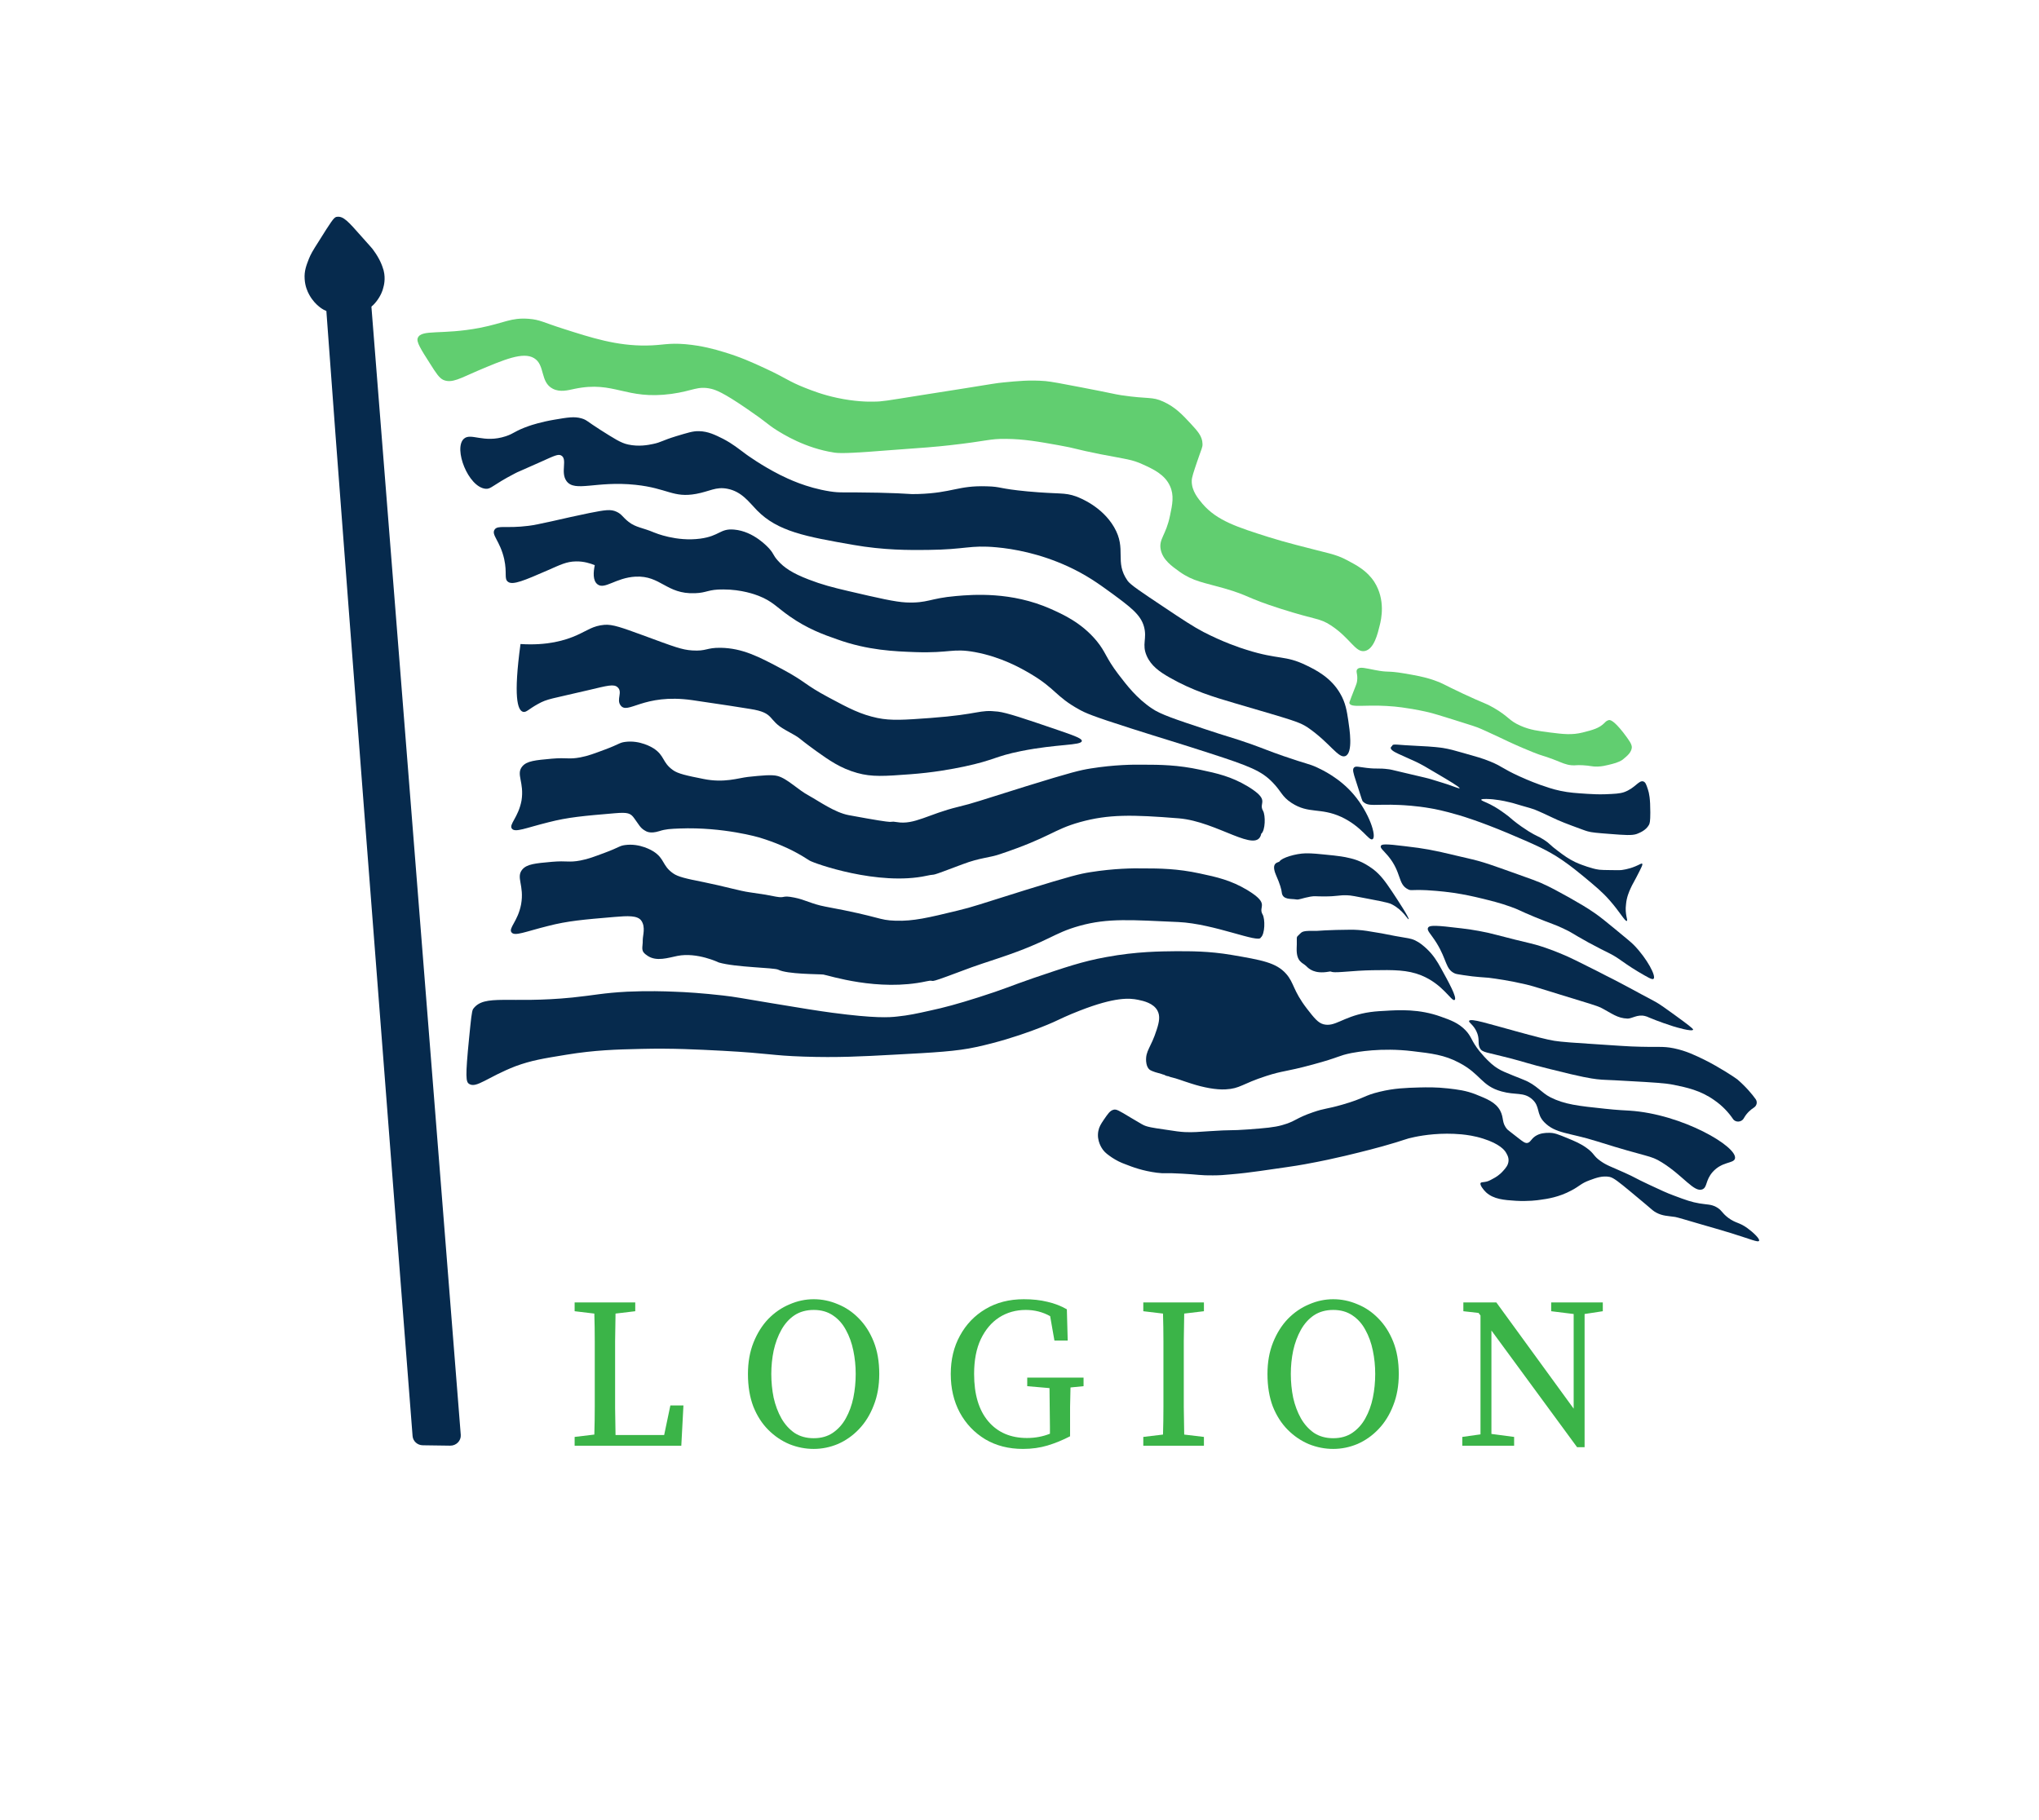
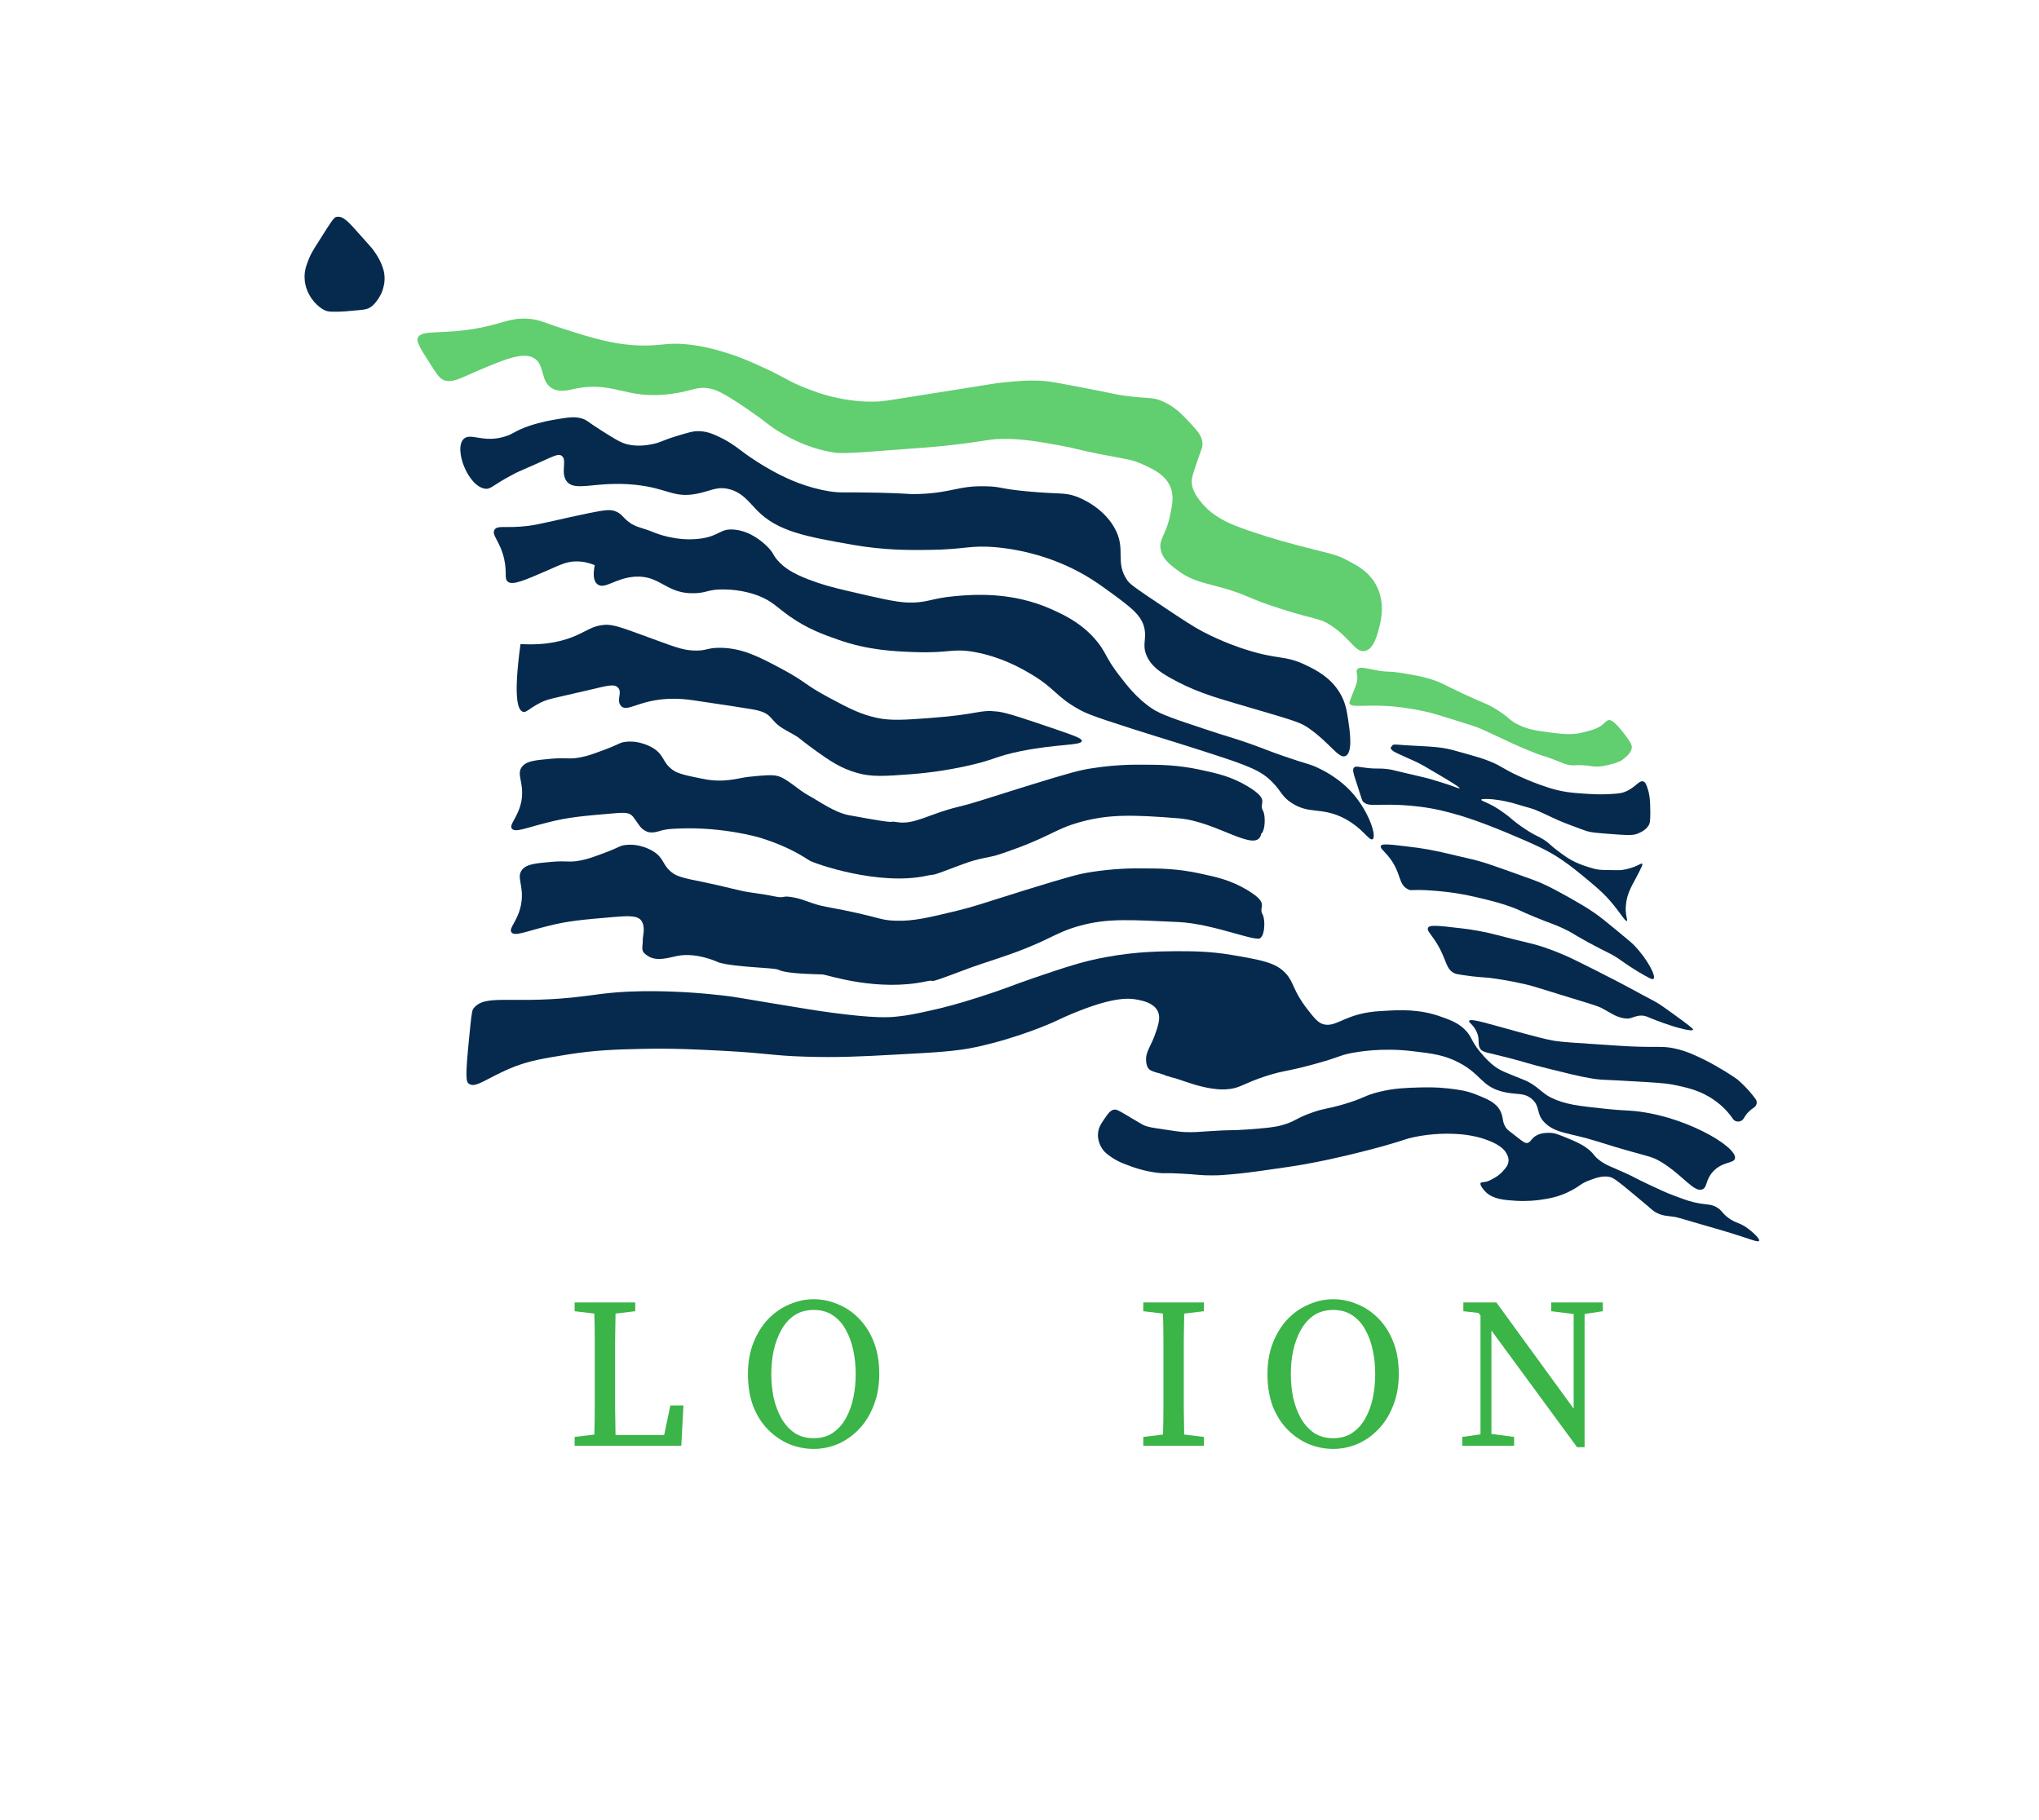
<svg xmlns="http://www.w3.org/2000/svg" width="168" height="150" viewBox="0 0 168 150" fill="none">
  <mask id="mask0_682_16947" style="mask-type:luminance" maskUnits="userSpaceOnUse" x="0" y="-9" width="168" height="159">
    <path d="M168 -9H0V149.836H168V-9Z" fill="white" />
  </mask>
  <g mask="url(#mask0_682_16947)">
    <path d="M27.776 17.867C27.743 17.867 27.71 17.882 27.694 17.882C27.497 17.945 27.284 18.255 26.267 19.883C25.741 20.706 25.61 20.938 25.446 21.341C25.249 21.853 25.052 22.334 25.102 23.001C25.134 23.575 25.331 24.025 25.479 24.289C25.758 24.8 26.102 25.111 26.234 25.219C26.398 25.359 26.578 25.498 26.841 25.607C27.054 25.685 27.235 25.7 27.94 25.685C28.12 25.685 28.662 25.654 29.564 25.561C30.04 25.514 30.204 25.483 30.401 25.39C30.68 25.25 30.844 25.049 31.008 24.847C31.385 24.366 31.533 23.916 31.566 23.761C31.631 23.544 31.779 22.986 31.615 22.319C31.615 22.288 31.599 22.272 31.599 22.257C31.5 21.915 31.303 21.341 30.762 20.612C30.647 20.442 30.614 20.426 29.777 19.48C28.695 18.255 28.301 17.805 27.776 17.867Z" fill="#062A4D" />
  </g>
  <mask id="mask1_682_16947" style="mask-type:luminance" maskUnits="userSpaceOnUse" x="0" y="-9" width="168" height="159">
    <path d="M168 -9H0V149.836H168V-9Z" fill="white" />
  </mask>
  <g mask="url(#mask1_682_16947)">
    <path d="M143.686 92.15C143.506 92.491 142.997 92.537 142.784 92.212C142.423 91.684 141.931 91.141 141.258 90.676C140.109 89.854 138.961 89.621 137.911 89.404C137.238 89.265 136.221 89.203 134.236 89.094C132.169 88.97 132.251 89.016 131.562 88.939C131.07 88.877 130.331 88.768 127.887 88.148C127.87 88.148 127.805 88.132 127.69 88.101C125.984 87.682 125.524 87.496 124.376 87.201C122.473 86.705 122.128 86.752 121.931 86.379C121.718 85.976 121.964 85.635 121.636 84.968C121.357 84.409 120.98 84.254 121.045 84.13C121.177 83.898 122.604 84.363 124.884 84.983C126.525 85.433 127.345 85.65 128.067 85.775C128.641 85.868 129.741 85.945 131.906 86.085C133.317 86.178 134.039 86.224 134.416 86.24C136.697 86.333 136.927 86.193 137.927 86.395C138.961 86.612 139.699 86.984 140.438 87.341C141.652 87.946 142.898 88.768 143.079 88.908C143.095 88.923 143.112 88.939 143.128 88.939C143.883 89.59 144.375 90.195 144.654 90.583C144.818 90.816 144.752 91.126 144.506 91.281C144.244 91.452 143.932 91.715 143.702 92.119C143.686 92.134 143.686 92.15 143.686 92.15Z" fill="#062A4D" />
  </g>
  <mask id="mask2_682_16947" style="mask-type:luminance" maskUnits="userSpaceOnUse" x="0" y="-9" width="168" height="159">
    <path d="M168 -9H0V149.836H168V-9Z" fill="white" />
  </mask>
  <g mask="url(#mask2_682_16947)">
-     <path d="M119.848 82.409C119.601 82.564 118.896 81.106 117.091 80.377C115.959 79.927 114.86 79.927 113.072 79.958C112.301 79.974 111.579 80.02 110.627 80.098C109.413 80.191 109.856 80.005 109.462 80.082C108.298 80.284 107.838 79.834 107.625 79.617C107.346 79.338 106.805 79.291 106.837 78.159C106.887 77.12 106.739 77.306 107.067 76.996C107.248 76.841 107.248 76.701 108.101 76.717C108.773 76.732 108.462 76.686 110.102 76.639C111.021 76.624 111.497 76.608 111.89 76.639C112.399 76.67 112.793 76.748 113.449 76.856C114.155 76.965 114.073 76.98 114.942 77.135C116.058 77.337 116.205 77.322 116.583 77.492C117.009 77.694 117.272 77.942 117.551 78.19C118.092 78.702 118.42 79.229 118.732 79.803C119.323 80.874 120.094 82.254 119.848 82.409Z" fill="#062A4D" />
-   </g>
+     </g>
  <mask id="mask3_682_16947" style="mask-type:luminance" maskUnits="userSpaceOnUse" x="0" y="-9" width="168" height="159">
-     <path d="M168 -9H0V149.836H168V-9Z" fill="white" />
-   </mask>
+     </mask>
  <g mask="url(#mask3_682_16947)">
    <path d="M116.058 75.754C115.992 75.8 115.615 75.009 114.68 74.529C114.532 74.451 114.352 74.374 112.695 74.063C111.743 73.877 111.267 73.784 111.021 73.784C110.299 73.753 110.25 73.877 109.085 73.877C108.413 73.877 108.331 73.831 107.97 73.893C107.281 74.017 107.018 74.172 106.805 74.125C106.378 74.048 105.673 74.187 105.607 73.536C105.591 73.334 105.476 72.884 105.132 72.109C104.672 71.023 105.361 71.101 105.427 70.992C105.591 70.697 106.756 70.341 107.576 70.325C107.724 70.325 108.035 70.309 109.069 70.418C110.414 70.542 110.857 70.635 111.038 70.682C111.399 70.759 111.71 70.837 112.121 71.023C112.268 71.085 112.678 71.287 113.154 71.644C113.745 72.109 114.106 72.59 114.746 73.551C115.107 74.094 116.157 75.692 116.058 75.754Z" fill="#062A4D" />
  </g>
  <mask id="mask4_682_16947" style="mask-type:luminance" maskUnits="userSpaceOnUse" x="0" y="-9" width="168" height="159">
    <path d="M168 -9H0V149.836H168V-9Z" fill="white" />
  </mask>
  <g mask="url(#mask4_682_16947)">
    <path d="M91.76 91.452C91.448 91.529 91.284 91.793 90.94 92.289C90.71 92.63 90.562 92.863 90.497 93.204C90.333 94.027 90.809 94.662 90.874 94.756C91.071 95.019 91.301 95.174 91.612 95.391C91.99 95.64 92.334 95.81 92.728 95.95C93.319 96.183 94.139 96.493 95.32 96.648C96.059 96.741 95.829 96.632 97.404 96.725C98.634 96.788 98.963 96.881 99.93 96.865C100.472 96.865 100.882 96.834 101.341 96.788C102.293 96.71 102.998 96.617 103.786 96.508C105.705 96.229 106.657 96.105 107.494 95.95C108.954 95.686 110.053 95.438 110.841 95.252C112.416 94.88 113.613 94.554 113.892 94.476C115.894 93.918 115.713 93.871 116.566 93.701C117.321 93.546 118.732 93.329 120.422 93.484C120.865 93.53 121.488 93.608 122.21 93.84C123.588 94.275 123.966 94.802 124.064 94.957C124.146 95.097 124.31 95.345 124.294 95.655C124.277 96.012 124.064 96.26 123.851 96.493C123.539 96.85 123.211 97.036 123.03 97.129C122.752 97.284 122.587 97.377 122.325 97.408C122.145 97.439 122.046 97.424 121.997 97.486C121.898 97.625 122.194 98.028 122.44 98.261C123.063 98.835 123.933 98.897 124.884 98.959C125.918 99.021 126.689 98.913 126.886 98.882C127.477 98.804 128.445 98.664 129.478 98.106C130.184 97.734 130.249 97.532 130.971 97.268C131.512 97.067 132.021 96.881 132.612 96.989C132.94 97.051 133.399 97.424 134.318 98.184C135.105 98.835 135.581 99.238 135.581 99.238C136.155 99.735 136.237 99.812 136.467 99.936C136.992 100.216 137.402 100.2 138.026 100.293C138.206 100.324 138.879 100.526 140.257 100.929C141.045 101.162 141.848 101.379 142.636 101.627C144.277 102.139 144.851 102.403 144.933 102.263C145.031 102.108 144.441 101.55 143.965 101.208C143.276 100.712 143.046 100.836 142.406 100.371C141.816 99.921 141.881 99.719 141.373 99.456C140.946 99.238 140.684 99.285 140.027 99.176C139.371 99.068 138.895 98.897 137.944 98.54C137.304 98.308 136.828 98.075 135.86 97.625C134.63 97.051 134.794 97.067 133.859 96.648C132.727 96.136 132.398 96.058 131.857 95.671C131.266 95.252 131.381 95.081 130.741 94.616C130.233 94.244 129.773 94.058 129.101 93.778C128.412 93.499 128.067 93.344 127.608 93.36C127.329 93.36 126.886 93.375 126.492 93.639C126.131 93.887 126.098 94.166 125.82 94.197C125.639 94.213 125.459 94.073 125.081 93.778C124.491 93.313 124.195 93.096 124.195 93.08C123.703 92.522 123.933 92.15 123.605 91.529C123.227 90.831 122.489 90.552 121.603 90.195C120.783 89.87 120.11 89.792 119.306 89.699C118.322 89.59 117.584 89.606 116.927 89.621C115.845 89.652 114.86 89.683 113.662 89.978C112.366 90.288 112.448 90.505 110.611 91.033C109.266 91.421 109.2 91.312 108.166 91.669C106.755 92.15 106.755 92.413 105.64 92.724C104.984 92.91 104.262 92.972 102.818 93.08C101.358 93.189 101.505 93.096 99.701 93.22C98.716 93.282 98.339 93.329 97.617 93.297C97.256 93.282 96.813 93.22 95.911 93.08C94.812 92.925 94.615 92.863 94.418 92.801C94.188 92.724 94.123 92.677 93.155 92.103C92.154 91.498 91.99 91.405 91.76 91.452Z" fill="#062A4D" />
  </g>
  <mask id="mask5_682_16947" style="mask-type:luminance" maskUnits="userSpaceOnUse" x="0" y="-9" width="168" height="159">
    <path d="M168 -9H0V149.836H168V-9Z" fill="white" />
  </mask>
  <g mask="url(#mask5_682_16947)">
    <path d="M139.502 84.86C139.404 85.046 138.058 84.643 137.861 84.581C136.729 84.224 135.86 83.852 135.86 83.852C135.761 83.805 135.663 83.759 135.515 83.728C134.908 83.588 134.465 83.945 134.104 83.945C133.235 83.914 132.808 83.511 131.873 83.03C131.66 82.921 130.725 82.627 128.822 82.053C127.066 81.51 126.18 81.231 125.77 81.138C124.392 80.812 123.26 80.657 122.653 80.579C122.423 80.548 121.619 80.533 120.569 80.362C120.159 80.3 119.962 80.269 119.864 80.222C119.093 79.881 119.224 79.106 118.371 77.725C117.879 76.934 117.534 76.686 117.665 76.453C117.747 76.298 118.01 76.22 119.667 76.422C120.815 76.546 121.521 76.639 122.604 76.872C123.276 77.027 123.194 77.027 124.802 77.43C126.18 77.772 126.065 77.725 126.508 77.849C127.706 78.19 128.608 78.594 129.15 78.826C129.527 78.997 129.937 79.199 130.741 79.602C131.397 79.928 131.955 80.207 132.332 80.409C132.71 80.595 133.038 80.765 133.481 80.998C134.285 81.417 134.318 81.448 135.302 81.975C136.286 82.502 136.368 82.534 136.713 82.751C136.959 82.906 137.074 82.999 137.861 83.557C138.993 84.379 139.535 84.783 139.502 84.86Z" fill="#062A4D" />
  </g>
  <mask id="mask6_682_16947" style="mask-type:luminance" maskUnits="userSpaceOnUse" x="0" y="-9" width="168" height="159">
    <path d="M168 -9H0V149.836H168V-9Z" fill="white" />
  </mask>
  <g mask="url(#mask6_682_16947)">
    <path d="M136.238 80.671C136.123 80.764 135.746 80.531 134.975 80.081C134.204 79.616 133.81 79.321 133.383 79.027C132.629 78.515 132.629 78.623 130.857 77.662C129.429 76.871 129.561 76.871 128.855 76.545C128.051 76.157 127.953 76.188 126.444 75.568C125.131 75.025 125.18 74.978 124.475 74.73C123.572 74.404 122.851 74.234 122.03 74.032C121.39 73.877 120.701 73.722 119.766 73.582C118.7 73.427 117.781 73.38 117.568 73.365C116.239 73.303 116.272 73.427 116.009 73.287C115.156 72.869 115.501 71.907 114.369 70.542C113.991 70.092 113.679 69.875 113.778 69.704C113.844 69.565 114.155 69.534 115.747 69.735C116.665 69.844 117.125 69.906 117.715 70.014C118.388 70.139 119.011 70.278 120.242 70.573C121.177 70.79 121.636 70.899 121.833 70.961C122.342 71.1 122.785 71.24 125.033 72.046C126.132 72.434 126.673 72.636 126.919 72.745C127.772 73.117 128.363 73.458 129.298 73.97C130.217 74.497 130.709 74.776 131.382 75.242C131.923 75.614 132.317 75.955 133.121 76.607C133.974 77.32 134.417 77.662 134.647 77.91C135.713 79.011 136.484 80.469 136.238 80.671Z" fill="#062A4D" />
  </g>
  <mask id="mask7_682_16947" style="mask-type:luminance" maskUnits="userSpaceOnUse" x="0" y="-9" width="168" height="159">
    <path d="M168 -9H0V149.836H168V-9Z" fill="white" />
  </mask>
  <g mask="url(#mask7_682_16947)">
    <path d="M134.039 75.895C133.892 75.957 133.465 75.15 132.629 74.204C132.005 73.49 131.447 73.041 130.479 72.234C130.102 71.924 129.462 71.396 128.74 70.9C127.477 70.031 126.361 69.566 124.212 68.651C121.948 67.705 120.57 67.286 120.193 67.177C118.929 66.805 118.175 66.665 117.896 66.619C116.682 66.402 115.615 66.355 115.304 66.34C113.286 66.247 112.761 66.51 112.301 66.061C112.236 65.998 112.236 65.983 111.711 64.339C111.497 63.687 111.415 63.408 111.563 63.253C111.711 63.113 111.94 63.206 112.596 63.284C113.499 63.392 113.581 63.284 114.385 63.392C114.549 63.408 114.614 63.424 115.648 63.672C117.486 64.106 117.65 64.137 117.945 64.23C118.716 64.463 119.29 64.649 119.29 64.649C119.963 64.882 120.242 65.006 120.258 64.959C120.307 64.882 119.339 64.308 118.47 63.796C117.584 63.268 117.141 63.005 116.649 62.772C116.321 62.617 116.042 62.508 115.238 62.136C114.204 61.671 114.713 61.516 114.713 61.454C114.746 61.267 115.172 61.407 116.764 61.469C118.158 61.531 118.65 61.609 118.88 61.64C119.438 61.733 119.832 61.841 120.586 62.059C121.62 62.353 122.145 62.493 122.785 62.757C123.802 63.175 123.736 63.315 125.196 63.982C126.082 64.385 126.689 64.602 126.903 64.68C127.411 64.851 127.904 65.037 128.576 65.176C129.314 65.332 129.872 65.362 130.807 65.424C131.316 65.456 131.71 65.471 132.251 65.456C133.039 65.424 133.432 65.409 133.81 65.285C134.729 64.959 135.024 64.277 135.401 64.401C135.582 64.463 135.647 64.665 135.779 65.068C135.877 65.362 135.975 65.797 135.975 66.96C135.975 67.72 135.926 67.86 135.861 67.984C135.598 68.449 135.089 68.635 134.86 68.728C134.466 68.868 133.859 68.822 132.661 68.728C131.628 68.651 131.103 68.604 130.807 68.511C130.578 68.449 130.233 68.31 129.511 68.046C128.986 67.844 128.724 67.751 128.346 67.581C127.953 67.41 127.887 67.363 127.247 67.069C126.837 66.883 126.624 66.79 126.427 66.712C126.164 66.619 126.05 66.588 125.393 66.402C124.491 66.138 124.622 66.169 124.409 66.123C123.736 65.952 123.261 65.905 123.014 65.874C122.818 65.859 122.079 65.797 122.046 65.905C122.03 65.983 122.325 66.061 122.785 66.293C123.31 66.557 123.671 66.82 124.015 67.069C124.475 67.394 124.425 67.425 124.983 67.844C125.164 67.984 125.508 68.232 125.951 68.511C126.624 68.93 126.706 68.884 127.214 69.209C127.739 69.55 127.641 69.597 128.396 70.156C128.871 70.512 129.232 70.776 129.774 71.04C130.2 71.241 130.561 71.35 130.775 71.427C131.136 71.536 131.398 71.629 131.775 71.676C131.956 71.691 132.218 71.707 132.743 71.707C133.219 71.707 133.465 71.722 133.564 71.707C133.662 71.691 134.154 71.645 134.745 71.396C135.122 71.241 135.237 71.133 135.303 71.179C135.368 71.241 135.27 71.443 134.827 72.296C134.433 73.041 134.417 73.041 134.351 73.211C134.22 73.49 134.023 73.956 133.974 74.514C133.859 75.367 134.154 75.848 134.039 75.895Z" fill="#062A4D" />
  </g>
  <mask id="mask8_682_16947" style="mask-type:luminance" maskUnits="userSpaceOnUse" x="0" y="-9" width="168" height="159">
    <path d="M168 -9H0V149.836H168V-9Z" fill="white" />
  </mask>
  <g mask="url(#mask8_682_16947)">
    <path d="M134.449 61.639C134.482 61.345 134.236 61.019 133.744 60.367C132.94 59.344 132.661 59.328 132.563 59.344C132.399 59.375 132.284 59.483 132.185 59.592C131.759 60.011 131.267 60.15 130.397 60.367C129.528 60.585 128.822 60.507 127.723 60.367C126.771 60.243 126.082 60.166 125.278 59.809C124.294 59.375 124.36 59.08 123.08 58.336C122.358 57.917 122.374 58.025 120.553 57.172C118.896 56.397 118.88 56.303 118.142 56.055C117.289 55.761 116.583 55.652 115.697 55.497C114.221 55.249 114.467 55.45 113.285 55.218C112.531 55.078 112.055 54.923 111.842 55.14C111.661 55.342 111.907 55.543 111.809 56.164C111.776 56.365 111.743 56.412 111.333 57.467C111.169 57.886 111.169 57.917 111.185 57.963C111.333 58.336 112.383 58.072 114.237 58.18C115.189 58.227 115.96 58.367 116.353 58.428C117.157 58.568 117.764 58.708 118.027 58.785C118.306 58.863 118.47 58.909 119.766 59.313C121.489 59.856 121.587 59.887 121.735 59.949C122.128 60.104 122.588 60.321 123.523 60.755C124.212 61.081 124.294 61.127 124.786 61.345C125.131 61.5 125.623 61.717 126.279 61.981C127.165 62.337 127.05 62.229 127.953 62.57C128.789 62.896 129.003 63.02 129.478 63.066C129.839 63.097 129.839 63.035 130.414 63.066C131.037 63.097 131.168 63.191 131.644 63.175C132.005 63.16 132.284 63.097 132.53 63.035C132.973 62.927 133.317 62.849 133.678 62.617C133.908 62.415 134.384 62.105 134.449 61.639Z" fill="#61CE70" />
  </g>
  <mask id="mask9_682_16947" style="mask-type:luminance" maskUnits="userSpaceOnUse" x="0" y="-9" width="168" height="159">
    <path d="M168 -9H0V149.836H168V-9Z" fill="white" />
  </mask>
  <g mask="url(#mask9_682_16947)">
    <path d="M34.421 27.855C34.716 27.111 36.389 27.623 39.539 27.018C41.59 26.614 42.066 26.165 43.559 26.273C44.527 26.351 44.74 26.568 46.463 27.111C48.743 27.84 50.811 28.507 53.255 28.476C54.633 28.46 55.011 28.243 56.487 28.367C57.849 28.491 58.899 28.786 59.604 29.003C60.966 29.407 61.967 29.856 63.066 30.368C64.838 31.19 64.903 31.392 66.298 31.95C66.971 32.214 67.807 32.54 68.972 32.788C70.4 33.098 71.548 33.114 71.975 33.098C72.697 33.098 72.959 33.036 75.879 32.571C78.127 32.214 77.192 32.369 79.226 32.044C81.868 31.625 82.032 31.578 82.688 31.516C83.82 31.407 84.821 31.299 86.15 31.407C86.625 31.454 87.478 31.609 89.152 31.935C91.892 32.462 91.629 32.447 92.384 32.571C94.681 32.912 94.894 32.664 95.846 33.098C96.847 33.548 97.454 34.215 98.077 34.882C98.684 35.534 99.061 35.952 99.078 36.573C99.094 36.867 99.012 36.93 98.635 38.046C98.34 38.915 98.192 39.349 98.192 39.629C98.175 40.451 98.717 41.087 99.078 41.521C100.275 42.917 101.949 43.444 104.541 44.267C105.279 44.499 105.903 44.67 106.772 44.902C109.446 45.616 109.988 45.632 111.005 46.174C111.793 46.593 112.629 47.028 113.236 47.958C114.171 49.432 113.811 51.029 113.679 51.541C113.515 52.208 113.22 53.496 112.449 53.651C111.678 53.806 111.268 52.596 109.66 51.541C108.708 50.921 108.511 51.123 105.542 50.176C102.572 49.23 103.048 49.121 100.866 48.486C99.176 48.005 98.307 47.912 97.191 47.12C96.568 46.671 95.796 46.143 95.632 45.275C95.468 44.406 96.075 44.111 96.403 42.483C96.6 41.568 96.748 40.823 96.403 40.063C95.977 39.101 94.993 38.651 94.172 38.279C93.27 37.86 92.794 37.845 90.711 37.441C88.447 36.992 88.742 36.961 87.249 36.697C85.526 36.387 84.361 36.185 82.901 36.169C81.457 36.154 81.441 36.34 78.225 36.697C77.143 36.821 75.945 36.914 73.533 37.085C70.761 37.302 69.366 37.395 68.743 37.302C66.331 36.93 64.493 35.766 63.952 35.425C63.197 34.944 63.197 34.82 61.606 33.734C59.539 32.307 58.965 32.137 58.603 32.044C57.455 31.78 57.127 32.214 55.322 32.462C51.516 32.974 50.647 31.361 47.349 32.044C46.775 32.168 46.151 32.338 45.561 32.044C44.478 31.501 44.937 30.074 44.002 29.515C43.1 28.972 41.557 29.624 39.326 30.57C37.948 31.159 37.243 31.609 36.537 31.314C36.193 31.159 35.93 30.756 35.422 29.95C34.667 28.771 34.289 28.166 34.421 27.855Z" fill="#61CE70" />
  </g>
  <mask id="mask10_682_16947" style="mask-type:luminance" maskUnits="userSpaceOnUse" x="0" y="-9" width="168" height="159">
    <path d="M168 -9H0V149.836H168V-9Z" fill="white" />
  </mask>
  <g mask="url(#mask10_682_16947)">
    <path d="M110.857 62.306C111.497 62.027 111.201 60.134 111.086 59.359C110.972 58.614 110.873 57.916 110.414 57.141C109.659 55.838 108.429 55.217 107.625 54.829C105.869 53.976 105.393 54.395 102.719 53.557C102.112 53.371 100.751 52.906 99.159 52.084C98.355 51.665 97.502 51.107 95.812 49.974C94.04 48.795 93.138 48.191 92.908 47.865C91.793 46.283 92.859 45.274 91.793 43.444C90.792 41.722 88.954 41.024 88.675 40.916C87.675 40.559 87.347 40.745 84.656 40.497C82.212 40.264 82.54 40.109 81.309 40.078C78.897 40.001 78.52 40.621 75.633 40.714C74.73 40.745 75.108 40.667 72.4 40.605C69.316 40.543 69.3 40.636 68.381 40.497C66.412 40.187 64.919 39.458 64.263 39.132C62.721 38.356 61.474 37.441 61.474 37.441C60.818 36.96 60.408 36.603 59.587 36.169C58.931 35.843 58.357 35.549 57.586 35.533C57.093 35.518 56.634 35.673 55.699 35.952C54.534 36.309 54.485 36.448 53.812 36.588C53.386 36.681 52.615 36.821 51.761 36.635C51.154 36.51 50.597 36.138 49.465 35.425C48.365 34.727 48.349 34.602 47.906 34.478C47.315 34.308 46.774 34.401 45.675 34.587C44.575 34.773 43.772 35.037 43.558 35.114C42.41 35.518 42.377 35.719 41.672 35.952C39.834 36.557 38.784 35.626 38.21 36.169C37.357 36.976 38.571 40.125 39.998 40.28C40.474 40.326 40.523 40.001 42.443 39.008C42.771 38.837 42.492 38.992 44.559 38.062C45.724 37.534 45.986 37.41 46.233 37.534C46.79 37.829 46.151 38.915 46.675 39.644C47.365 40.59 49.104 39.613 52.352 39.954C55.01 40.233 55.453 41.055 57.372 40.699C58.472 40.497 58.98 40.093 59.932 40.28C61.129 40.512 61.72 41.397 62.376 42.063C64.083 43.801 66.379 44.22 70.284 44.902C72.844 45.352 74.927 45.336 76.42 45.321C79.619 45.29 79.865 44.902 82.097 45.104C83.475 45.228 85.64 45.6 88.003 46.686C89.545 47.399 90.546 48.128 91.465 48.795C93.138 50.021 93.975 50.641 94.254 51.634C94.533 52.642 94.057 53.092 94.483 54.054C94.844 54.876 95.55 55.372 96.37 55.838C98.273 56.923 99.979 57.435 101.719 57.947C106.69 59.405 107.018 59.483 107.74 59.948C109.577 61.205 110.283 62.554 110.857 62.306Z" fill="#062A4D" />
  </g>
  <mask id="mask11_682_16947" style="mask-type:luminance" maskUnits="userSpaceOnUse" x="0" y="-9" width="168" height="159">
    <path d="M168 -9H0V149.836H168V-9Z" fill="white" />
  </mask>
  <g mask="url(#mask11_682_16947)">
    <path d="M113.088 69.162C113.449 68.944 112.825 66.99 111.529 65.47C110.381 64.12 108.954 63.453 108.527 63.252C107.822 62.926 107.756 63.004 105.738 62.305C104.491 61.871 104.294 61.763 103.179 61.359C101.472 60.754 101.21 60.739 99.274 60.087C96.846 59.281 95.632 58.877 94.926 58.397C93.63 57.528 92.843 56.473 92.137 55.558C91.071 54.147 91.136 53.774 90.349 52.812C89.086 51.292 87.527 50.61 86.559 50.176C83.327 48.748 80.193 48.997 78.766 49.121C76.584 49.307 76.453 49.726 74.648 49.648C73.746 49.602 72.45 49.307 69.858 48.702C68.594 48.407 67.708 48.175 66.625 47.756C65.296 47.244 64.608 46.794 64.066 46.174C63.672 45.724 63.787 45.677 63.393 45.227C63.279 45.103 62.114 43.785 60.489 43.645C59.325 43.537 59.308 44.173 57.7 44.39C55.732 44.654 53.993 43.925 53.878 43.878C52.975 43.49 52.385 43.475 51.794 43.009C51.286 42.606 51.236 42.373 50.793 42.172C50.318 41.955 49.891 42.017 48.562 42.28C47.348 42.529 46.626 42.699 45.658 42.916C44.526 43.164 43.968 43.288 43.542 43.335C41.704 43.568 41.015 43.258 40.753 43.645C40.458 44.08 41.196 44.56 41.54 46.065C41.803 47.259 41.508 47.709 41.868 47.957C42.262 48.237 43.214 47.833 45.1 47.011C46.167 46.546 46.659 46.282 47.447 46.267C48.103 46.251 48.661 46.437 49.005 46.577C48.89 47.135 48.825 47.849 49.235 48.159C49.825 48.609 50.728 47.616 52.352 47.523C54.452 47.414 54.895 48.981 57.258 48.888C58.258 48.857 58.34 48.562 59.604 48.578C61.113 48.578 62.229 48.997 62.508 49.105C63.656 49.555 64 50.051 65.067 50.796C66.527 51.82 67.856 52.301 68.972 52.688C71.514 53.604 73.729 53.681 75.436 53.743C78.307 53.836 78.471 53.402 80.341 53.743C82.507 54.147 84.115 55.062 84.902 55.527C87.002 56.768 86.953 57.388 88.921 58.474C89.43 58.753 89.906 58.986 93.269 60.056C95.697 60.832 97.141 61.251 99.618 62.057C102.982 63.143 103.933 63.531 104.852 64.477C105.607 65.253 105.59 65.625 106.411 66.168C107.838 67.099 108.773 66.525 110.529 67.331C112.235 68.138 112.793 69.332 113.088 69.162Z" fill="#062A4D" />
  </g>
  <mask id="mask12_682_16947" style="mask-type:luminance" maskUnits="userSpaceOnUse" x="0" y="-9" width="168" height="159">
    <path d="M168 -9H0V149.836H168V-9Z" fill="white" />
  </mask>
  <g mask="url(#mask12_682_16947)">
    <path d="M42.886 53.076C45.085 53.216 46.578 52.782 47.562 52.332C48.399 51.959 48.858 51.572 49.793 51.494C50.466 51.432 51.286 51.742 52.91 52.332C55.683 53.355 56.175 53.542 57.028 53.604C58.226 53.681 58.177 53.371 59.374 53.386C61.179 53.417 62.524 54.116 64.493 55.17C66.429 56.21 66.249 56.396 68.283 57.481C69.957 58.381 70.908 58.877 72.302 59.172C73.435 59.405 74.517 59.327 76.65 59.172C80.817 58.862 80.604 58.459 82.228 58.645C82.983 58.738 84.443 59.234 87.347 60.227C88.66 60.677 89.152 60.879 89.135 61.065C89.103 61.452 87.117 61.297 84.115 61.902C81.949 62.337 81.982 62.631 79.439 63.174C78.406 63.391 76.88 63.671 74.977 63.81C72.893 63.965 71.843 64.043 70.629 63.702C69.235 63.314 68.283 62.631 67.282 61.918C65.346 60.522 66.265 61.018 64.723 60.165C63.197 59.327 63.903 58.754 61.819 58.428C61.245 58.335 59.407 58.04 57.028 57.699C52.976 57.125 51.713 58.955 51.122 58.117C50.778 57.637 51.319 57.032 50.892 56.644C50.581 56.349 50.056 56.504 48.546 56.861C45.396 57.606 45.117 57.575 44.313 58.024C43.526 58.459 43.362 58.738 43.083 58.66C42.64 58.521 42.295 57.419 42.886 53.076Z" fill="#062A4D" />
  </g>
  <mask id="mask13_682_16947" style="mask-type:luminance" maskUnits="userSpaceOnUse" x="0" y="-9" width="168" height="159">
    <path d="M168 -9H0V149.836H168V-9Z" fill="white" />
  </mask>
  <g mask="url(#mask13_682_16947)">
    <path d="M43.033 63.16C43.411 62.71 44.1 62.648 45.478 62.524C46.741 62.415 46.84 62.601 47.824 62.415C48.48 62.291 48.989 62.089 49.826 61.779C51.04 61.329 51.023 61.205 51.499 61.143C52.73 60.973 53.747 61.609 53.845 61.671C54.78 62.276 54.551 62.834 55.453 63.47C55.863 63.765 56.569 63.92 57.98 64.199C59.669 64.54 60.818 64.121 61.622 64.028C62.786 63.904 63.607 63.827 64.066 63.951C64.886 64.168 65.723 65.083 66.691 65.595C67.479 66.029 68.775 66.96 69.923 67.177C74.615 68.046 72.893 67.596 73.894 67.751C75.337 67.999 76.502 67.084 78.947 66.495C80.292 66.169 80.489 66.06 84.525 64.804C88.331 63.625 89.004 63.47 89.873 63.33C91.826 63.02 93.384 63.005 94.221 63.02C95.566 63.02 97.043 63.036 98.897 63.439C100.291 63.734 101.456 63.997 102.801 64.804C104.737 65.983 103.655 66.122 104.065 66.82C104.278 67.193 104.262 68.434 103.917 68.713C103.589 68.977 104.015 68.232 103.917 68.713C103.589 70.419 100.308 67.704 97.125 67.441C93.269 67.131 91.333 67.1 88.987 67.751C86.723 68.387 86.608 68.977 82.408 70.388C81.457 70.714 80.784 70.667 79.308 71.226C76.223 72.389 77.339 71.955 76.355 72.172C72.384 73.04 67.052 71.148 66.691 70.915C66.494 70.791 65.986 70.45 65.248 70.078C64.903 69.907 63.951 69.442 62.573 69.023C62.573 69.023 59.604 68.139 55.994 68.278C55.223 68.309 54.846 68.325 54.321 68.496C53.566 68.728 53.271 68.542 53.058 68.403C52.73 68.185 52.648 67.968 52.27 67.456C51.958 67.007 51.729 66.929 50.646 67.022C48.087 67.239 46.807 67.348 45.183 67.767C43.312 68.232 42.443 68.635 42.18 68.294C41.901 67.953 42.705 67.379 42.968 65.983C43.214 64.463 42.492 63.811 43.033 63.16Z" fill="#062A4D" />
  </g>
  <mask id="mask14_682_16947" style="mask-type:luminance" maskUnits="userSpaceOnUse" x="0" y="-9" width="168" height="159">
    <path d="M168 -9H0V149.836H168V-9Z" fill="white" />
  </mask>
  <g mask="url(#mask14_682_16947)">
-     <path d="M78.766 61.996C74.911 61.763 76.224 61.825 73.877 62.494L78.766 61.996Z" fill="#062A4D" />
-   </g>
+     </g>
  <mask id="mask15_682_16947" style="mask-type:luminance" maskUnits="userSpaceOnUse" x="0" y="-9" width="168" height="159">
    <path d="M168 -9H0V149.836H168V-9Z" fill="white" />
  </mask>
  <g mask="url(#mask15_682_16947)">
    <path d="M43.033 71.66C43.411 71.21 44.1 71.148 45.478 71.024C46.741 70.915 46.84 71.101 47.824 70.915C48.48 70.791 48.989 70.589 49.826 70.279C51.04 69.829 51.023 69.705 51.499 69.643C52.73 69.473 53.747 70.109 53.845 70.171C54.78 70.776 54.551 71.334 55.453 71.97C55.863 72.265 56.569 72.42 57.98 72.699C59.669 73.04 60.965 73.428 61.77 73.537C63.148 73.738 63.148 73.738 63.919 73.893C64.755 74.049 64.362 73.754 65.445 73.971C66.33 74.141 66.855 74.498 68.004 74.716C72.696 75.584 72.319 75.832 73.795 75.879C75.255 75.925 76.486 75.631 78.914 75.041C80.259 74.715 80.456 74.607 84.492 73.35C88.298 72.172 88.971 72.016 89.841 71.877C91.793 71.567 93.352 71.551 94.188 71.567C95.534 71.567 97.01 71.582 98.864 71.985C100.259 72.28 101.423 72.544 102.769 73.35C104.705 74.529 103.622 74.669 104.032 75.367C104.245 75.739 104.229 76.98 103.884 77.259C103.556 77.523 104.016 76.794 103.884 77.259C103.737 77.771 100.062 76.127 97.092 75.987C93.237 75.817 91.301 75.646 88.955 76.298C86.691 76.934 86.576 77.523 82.376 78.934C81.424 79.26 80.522 79.524 79.029 80.098C75.945 81.261 77.306 80.656 76.322 80.874C72.352 81.742 68.266 80.377 67.84 80.315C67.462 80.269 64.87 80.299 64.115 79.912C63.771 79.741 60.621 79.726 59.227 79.322C59.227 79.322 57.438 78.454 55.814 78.779C55.043 78.934 54.108 79.26 53.37 78.779C52.713 78.361 52.976 78.128 52.959 77.461C52.959 77.089 53.205 76.406 52.844 75.879C52.533 75.429 51.712 75.475 50.613 75.569C48.054 75.786 46.774 75.894 45.15 76.313C43.28 76.778 42.41 77.182 42.148 76.841C41.869 76.499 42.673 75.925 42.935 74.529C43.214 72.963 42.492 72.311 43.033 71.66Z" fill="#062A4D" />
  </g>
  <mask id="mask16_682_16947" style="mask-type:luminance" maskUnits="userSpaceOnUse" x="0" y="-9" width="168" height="159">
    <path d="M168 -9H0V149.836H168V-9Z" fill="white" />
  </mask>
  <g mask="url(#mask16_682_16947)">
-     <path d="M34.847 119.109C34.388 119.109 34.027 118.768 33.994 118.349C33.288 109.306 26.513 22.147 26.66 22.008C26.742 21.93 27.645 21.93 28.531 21.946C28.892 21.961 29.253 21.961 29.564 21.977C30.007 21.992 30.368 22.318 30.401 22.737C32.928 54.581 35.438 86.411 37.964 118.256C37.997 118.737 37.587 119.155 37.078 119.14L34.847 119.109Z" fill="#062A4D" />
-   </g>
+     </g>
  <mask id="mask17_682_16947" style="mask-type:luminance" maskUnits="userSpaceOnUse" x="0" y="-9" width="168" height="159">
    <path d="M168 -9H0V149.836H168V-9Z" fill="white" />
  </mask>
  <g mask="url(#mask17_682_16947)">
    <path d="M38.653 89.327C38.391 89.157 38.325 88.815 38.653 85.527C38.801 84.053 38.866 83.324 38.981 83.154C39.9 81.882 41.934 82.735 47.168 82.207C48.989 82.021 49.645 81.835 51.68 81.727C53.386 81.649 54.797 81.696 55.519 81.727C56.52 81.758 57.898 81.851 59.538 82.037C60.637 82.161 61.015 82.254 63.558 82.673C66.15 83.107 67.43 83.309 68.578 83.464C72.089 83.929 73.27 83.852 73.927 83.774C74.845 83.681 75.567 83.526 76.601 83.293C77.766 83.045 78.914 82.735 80.62 82.192C82.819 81.494 83.196 81.277 85.132 80.61C87.79 79.71 89.184 79.229 91.153 78.873C93.663 78.407 95.681 78.407 96.83 78.392C98.109 78.392 99.586 78.376 101.505 78.702C103.934 79.121 105.148 79.322 105.968 80.253C106.641 81.013 106.509 81.603 107.691 83.138C108.281 83.898 108.593 84.286 109.036 84.41C109.987 84.658 110.578 83.836 112.547 83.464C113.072 83.371 113.433 83.34 114.056 83.309C115.287 83.231 116.944 83.138 118.732 83.79C119.519 84.069 120.159 84.302 120.734 84.891C121.275 85.449 121.193 85.744 121.898 86.628C122.095 86.861 122.407 87.249 122.883 87.668C123.014 87.776 123.178 87.916 123.408 88.055C123.752 88.272 124.015 88.365 124.687 88.645C125.147 88.831 125.442 88.939 125.573 89.001C126.591 89.405 127.001 90.056 127.739 90.428C128.904 91.018 130.019 91.142 132.251 91.375C133.252 91.483 133.941 91.514 134.252 91.53C138.616 91.809 143.21 94.523 142.948 95.485C142.833 95.904 141.898 95.702 141.11 96.587C140.503 97.285 140.684 97.828 140.273 98.014C139.584 98.308 138.698 96.897 136.927 95.796C135.926 95.175 135.893 95.423 131.578 94.058C129.265 93.329 128.166 93.438 127.23 92.476C126.558 91.778 126.919 91.189 126.23 90.584C125.541 89.979 124.884 90.273 123.719 89.948C122.03 89.482 122.03 88.521 120.209 87.574C119.011 86.939 117.961 86.814 116.369 86.628C113.777 86.318 111.792 86.706 111.349 86.783C110.201 87.016 110.463 87.109 108.166 87.73C105.82 88.365 105.771 88.21 104.327 88.676C102.309 89.327 102.194 89.715 100.98 89.777C100.209 89.824 99.143 89.622 98.142 89.296C97.256 89.017 97.059 88.908 96.469 88.769C96.436 88.769 96.255 88.691 96.255 88.691C96.223 88.707 96.009 88.629 96.009 88.629C95.977 88.567 95.763 88.552 95.698 88.505C95.665 88.49 95.107 88.35 95.074 88.319C95.074 88.319 94.927 88.272 94.844 88.226C94.762 88.195 94.484 88.055 94.434 87.481C94.369 86.582 94.828 86.365 95.304 84.86C95.517 84.209 95.599 83.728 95.37 83.293C95.041 82.673 94.221 82.487 93.762 82.394C93.073 82.254 91.891 82.145 88.955 83.293C87.954 83.681 87.396 83.96 86.789 84.24C86.789 84.24 83.967 85.527 80.44 86.287C78.816 86.644 77.076 86.737 73.582 86.923C71.023 87.063 68.972 87.171 66.232 87.078C63.476 86.985 63.508 86.814 59.538 86.597C57.405 86.489 55.453 86.38 52.844 86.442C50.794 86.489 49.022 86.535 46.659 86.923C44.756 87.233 43.788 87.388 42.476 87.869C40.162 88.769 39.244 89.715 38.653 89.327Z" fill="#062A4D" />
  </g>
  <path d="M47.346 108.061V107.337H52.34V108.061L50.716 108.255C50.705 109.008 50.693 109.767 50.681 110.531C50.681 111.284 50.681 112.043 50.681 112.808V114.026C50.681 114.649 50.681 115.326 50.681 116.056C50.693 116.773 50.705 117.509 50.716 118.262H54.723L55.234 115.826H56.311L56.135 119.144H47.346V118.42L48.969 118.226C48.993 117.462 49.004 116.703 49.004 115.95C49.004 115.197 49.004 114.444 49.004 113.691V112.808C49.004 112.043 49.004 111.279 49.004 110.514C49.004 109.749 48.993 108.996 48.969 108.255L47.346 108.061Z" fill="#3BB448" />
  <path d="M67.045 119.409C66.362 119.409 65.697 119.279 65.05 119.021C64.403 118.75 63.821 118.356 63.303 117.838C62.785 117.32 62.373 116.679 62.068 115.914C61.773 115.138 61.626 114.244 61.626 113.232C61.626 112.267 61.779 111.402 62.085 110.637C62.391 109.873 62.797 109.225 63.303 108.696C63.821 108.166 64.403 107.766 65.05 107.496C65.697 107.213 66.362 107.072 67.045 107.072C67.727 107.072 68.386 107.208 69.021 107.478C69.668 107.737 70.245 108.125 70.751 108.643C71.269 109.161 71.68 109.802 71.986 110.567C72.292 111.332 72.445 112.22 72.445 113.232C72.445 114.196 72.292 115.061 71.986 115.826C71.692 116.591 71.286 117.244 70.769 117.785C70.263 118.315 69.686 118.72 69.039 119.003C68.392 119.273 67.727 119.409 67.045 119.409ZM67.045 118.526C67.656 118.526 68.18 118.379 68.615 118.085C69.062 117.779 69.421 117.379 69.692 116.885C69.974 116.379 70.18 115.814 70.31 115.191C70.439 114.555 70.504 113.902 70.504 113.232C70.504 112.573 70.439 111.932 70.31 111.308C70.18 110.673 69.974 110.102 69.692 109.596C69.421 109.09 69.062 108.69 68.615 108.396C68.18 108.102 67.656 107.955 67.045 107.955C66.433 107.955 65.903 108.102 65.456 108.396C65.021 108.69 64.662 109.09 64.38 109.596C64.097 110.102 63.885 110.673 63.744 111.308C63.615 111.932 63.55 112.573 63.55 113.232C63.55 113.902 63.615 114.555 63.744 115.191C63.885 115.814 64.097 116.379 64.38 116.885C64.662 117.379 65.021 117.779 65.456 118.085C65.903 118.379 66.433 118.526 67.045 118.526Z" fill="#3BB448" />
-   <path d="M84.284 119.409C83.107 119.409 82.072 119.144 81.178 118.615C80.284 118.073 79.583 117.338 79.078 116.408C78.583 115.479 78.336 114.42 78.336 113.232C78.336 112.043 78.589 110.99 79.095 110.073C79.601 109.143 80.301 108.414 81.195 107.884C82.101 107.343 83.154 107.072 84.355 107.072C85.084 107.072 85.731 107.143 86.296 107.284C86.872 107.413 87.408 107.619 87.902 107.902L87.972 110.478H86.878L86.525 108.467C85.913 108.125 85.243 107.955 84.513 107.955C83.701 107.955 82.972 108.161 82.325 108.572C81.689 108.984 81.184 109.584 80.807 110.373C80.442 111.149 80.26 112.102 80.26 113.232C80.26 114.914 80.648 116.214 81.425 117.132C82.201 118.05 83.266 118.509 84.619 118.509C85.29 118.509 85.919 118.391 86.508 118.156V117.591C86.508 117.061 86.502 116.532 86.49 116.003C86.49 115.461 86.484 114.926 86.472 114.397L84.637 114.238V113.532H89.278V114.238L88.202 114.344C88.19 114.873 88.178 115.408 88.167 115.95C88.167 116.491 88.167 117.038 88.167 117.591V118.368C87.555 118.685 86.937 118.938 86.314 119.126C85.69 119.315 85.013 119.409 84.284 119.409Z" fill="#3BB448" />
  <path d="M94.2 108.061V107.337H99.195V108.061L97.571 108.255C97.559 108.996 97.548 109.749 97.536 110.514C97.536 111.279 97.536 112.043 97.536 112.808V113.673C97.536 114.426 97.536 115.185 97.536 115.95C97.548 116.703 97.559 117.462 97.571 118.226L99.195 118.42V119.144H94.2V118.42L95.824 118.226C95.847 117.485 95.859 116.732 95.859 115.967C95.859 115.202 95.859 114.438 95.859 113.673V112.808C95.859 112.043 95.859 111.284 95.859 110.531C95.859 109.767 95.847 109.008 95.824 108.255L94.2 108.061Z" fill="#3BB448" />
  <path d="M109.849 119.409C109.167 119.409 108.502 119.279 107.855 119.021C107.208 118.75 106.625 118.356 106.108 117.838C105.59 117.32 105.178 116.679 104.872 115.914C104.578 115.138 104.431 114.244 104.431 113.232C104.431 112.267 104.584 111.402 104.89 110.637C105.196 109.873 105.602 109.225 106.108 108.696C106.625 108.166 107.208 107.766 107.855 107.496C108.502 107.213 109.167 107.072 109.849 107.072C110.532 107.072 111.19 107.208 111.826 107.478C112.473 107.737 113.049 108.125 113.555 108.643C114.073 109.161 114.485 109.802 114.791 110.567C115.097 111.332 115.25 112.22 115.25 113.232C115.25 114.196 115.097 115.061 114.791 115.826C114.497 116.591 114.091 117.244 113.573 117.785C113.067 118.315 112.491 118.72 111.843 119.003C111.196 119.273 110.532 119.409 109.849 119.409ZM109.849 118.526C110.461 118.526 110.985 118.379 111.42 118.085C111.867 117.779 112.226 117.379 112.496 116.885C112.779 116.379 112.985 115.814 113.114 115.191C113.244 114.555 113.308 113.902 113.308 113.232C113.308 112.573 113.244 111.932 113.114 111.308C112.985 110.673 112.779 110.102 112.496 109.596C112.226 109.09 111.867 108.69 111.42 108.396C110.985 108.102 110.461 107.955 109.849 107.955C109.237 107.955 108.708 108.102 108.261 108.396C107.825 108.69 107.467 109.09 107.184 109.596C106.902 110.102 106.69 110.673 106.549 111.308C106.419 111.932 106.355 112.573 106.355 113.232C106.355 113.902 106.419 114.555 106.549 115.191C106.69 115.814 106.902 116.379 107.184 116.885C107.467 117.379 107.825 117.779 108.261 118.085C108.708 118.379 109.237 118.526 109.849 118.526Z" fill="#3BB448" />
  <path d="M127.807 108.061V107.337H132.06V108.061L130.56 108.29V119.268H129.942L122.883 109.649V118.173L124.754 118.42V119.144H120.483V118.42L121.983 118.209V108.414L121.824 108.202L120.571 108.061V107.337H123.289L129.66 116.091V108.29L127.807 108.061Z" fill="#3BB448" />
</svg>